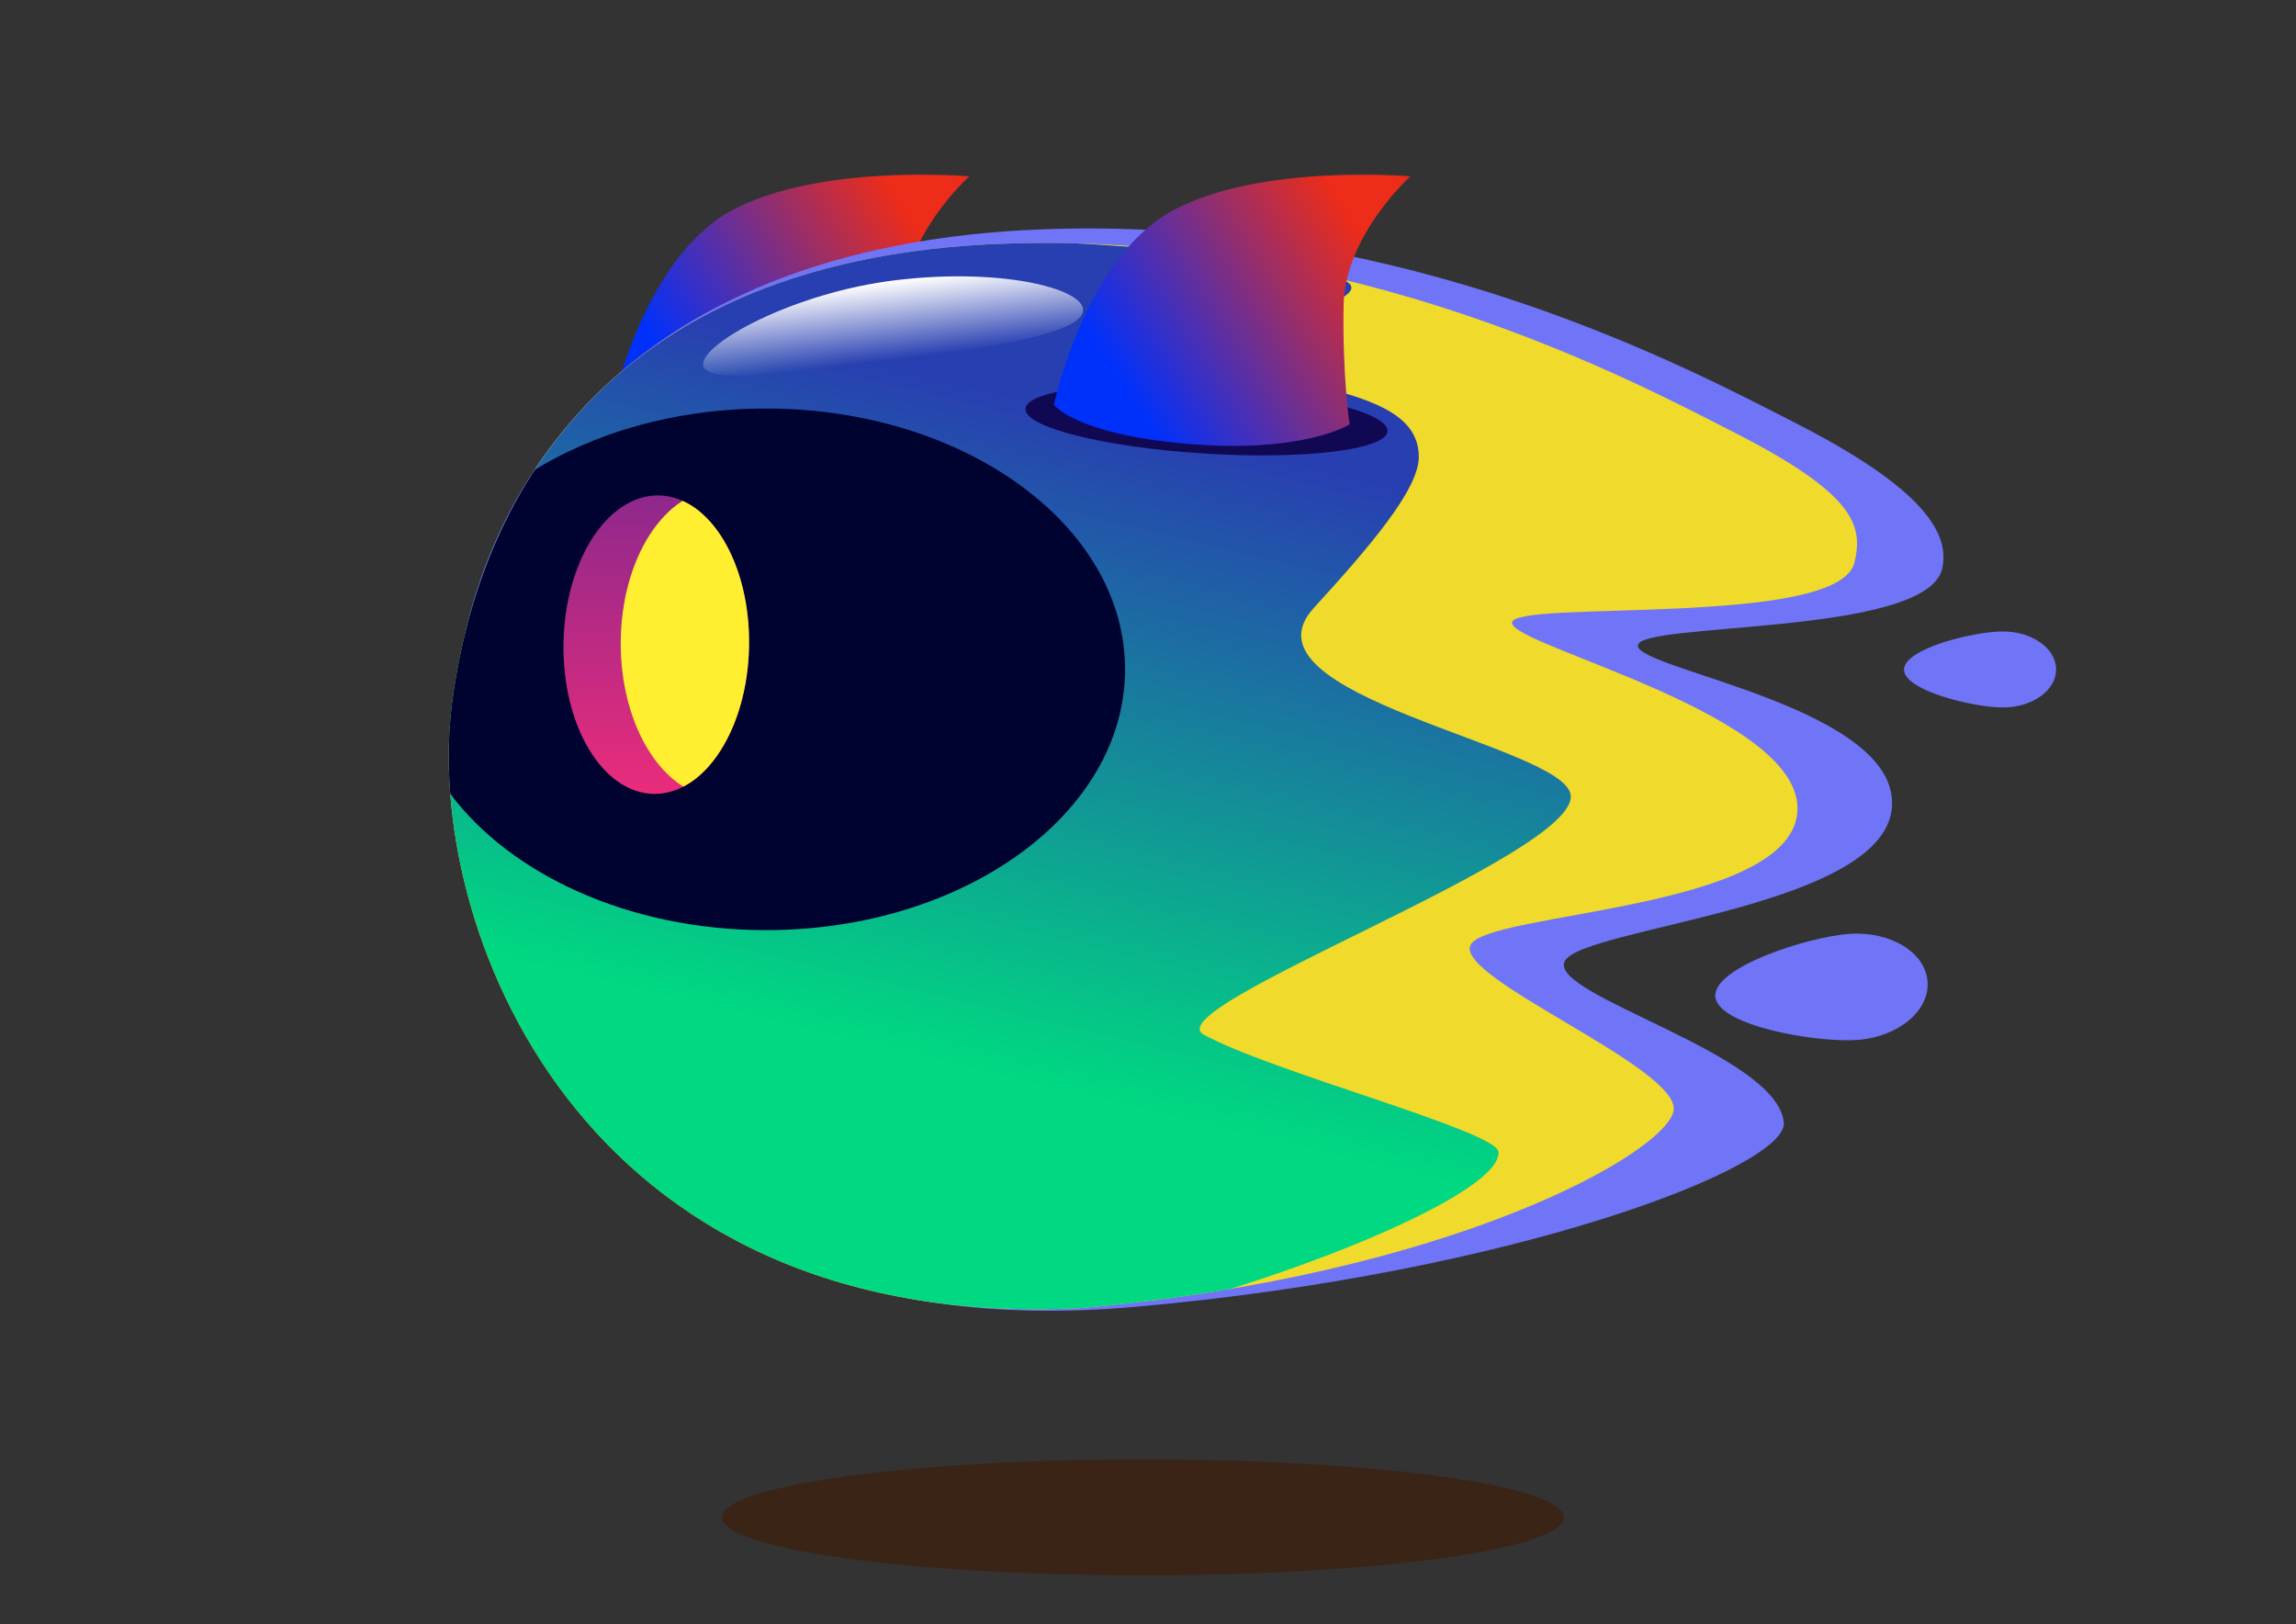
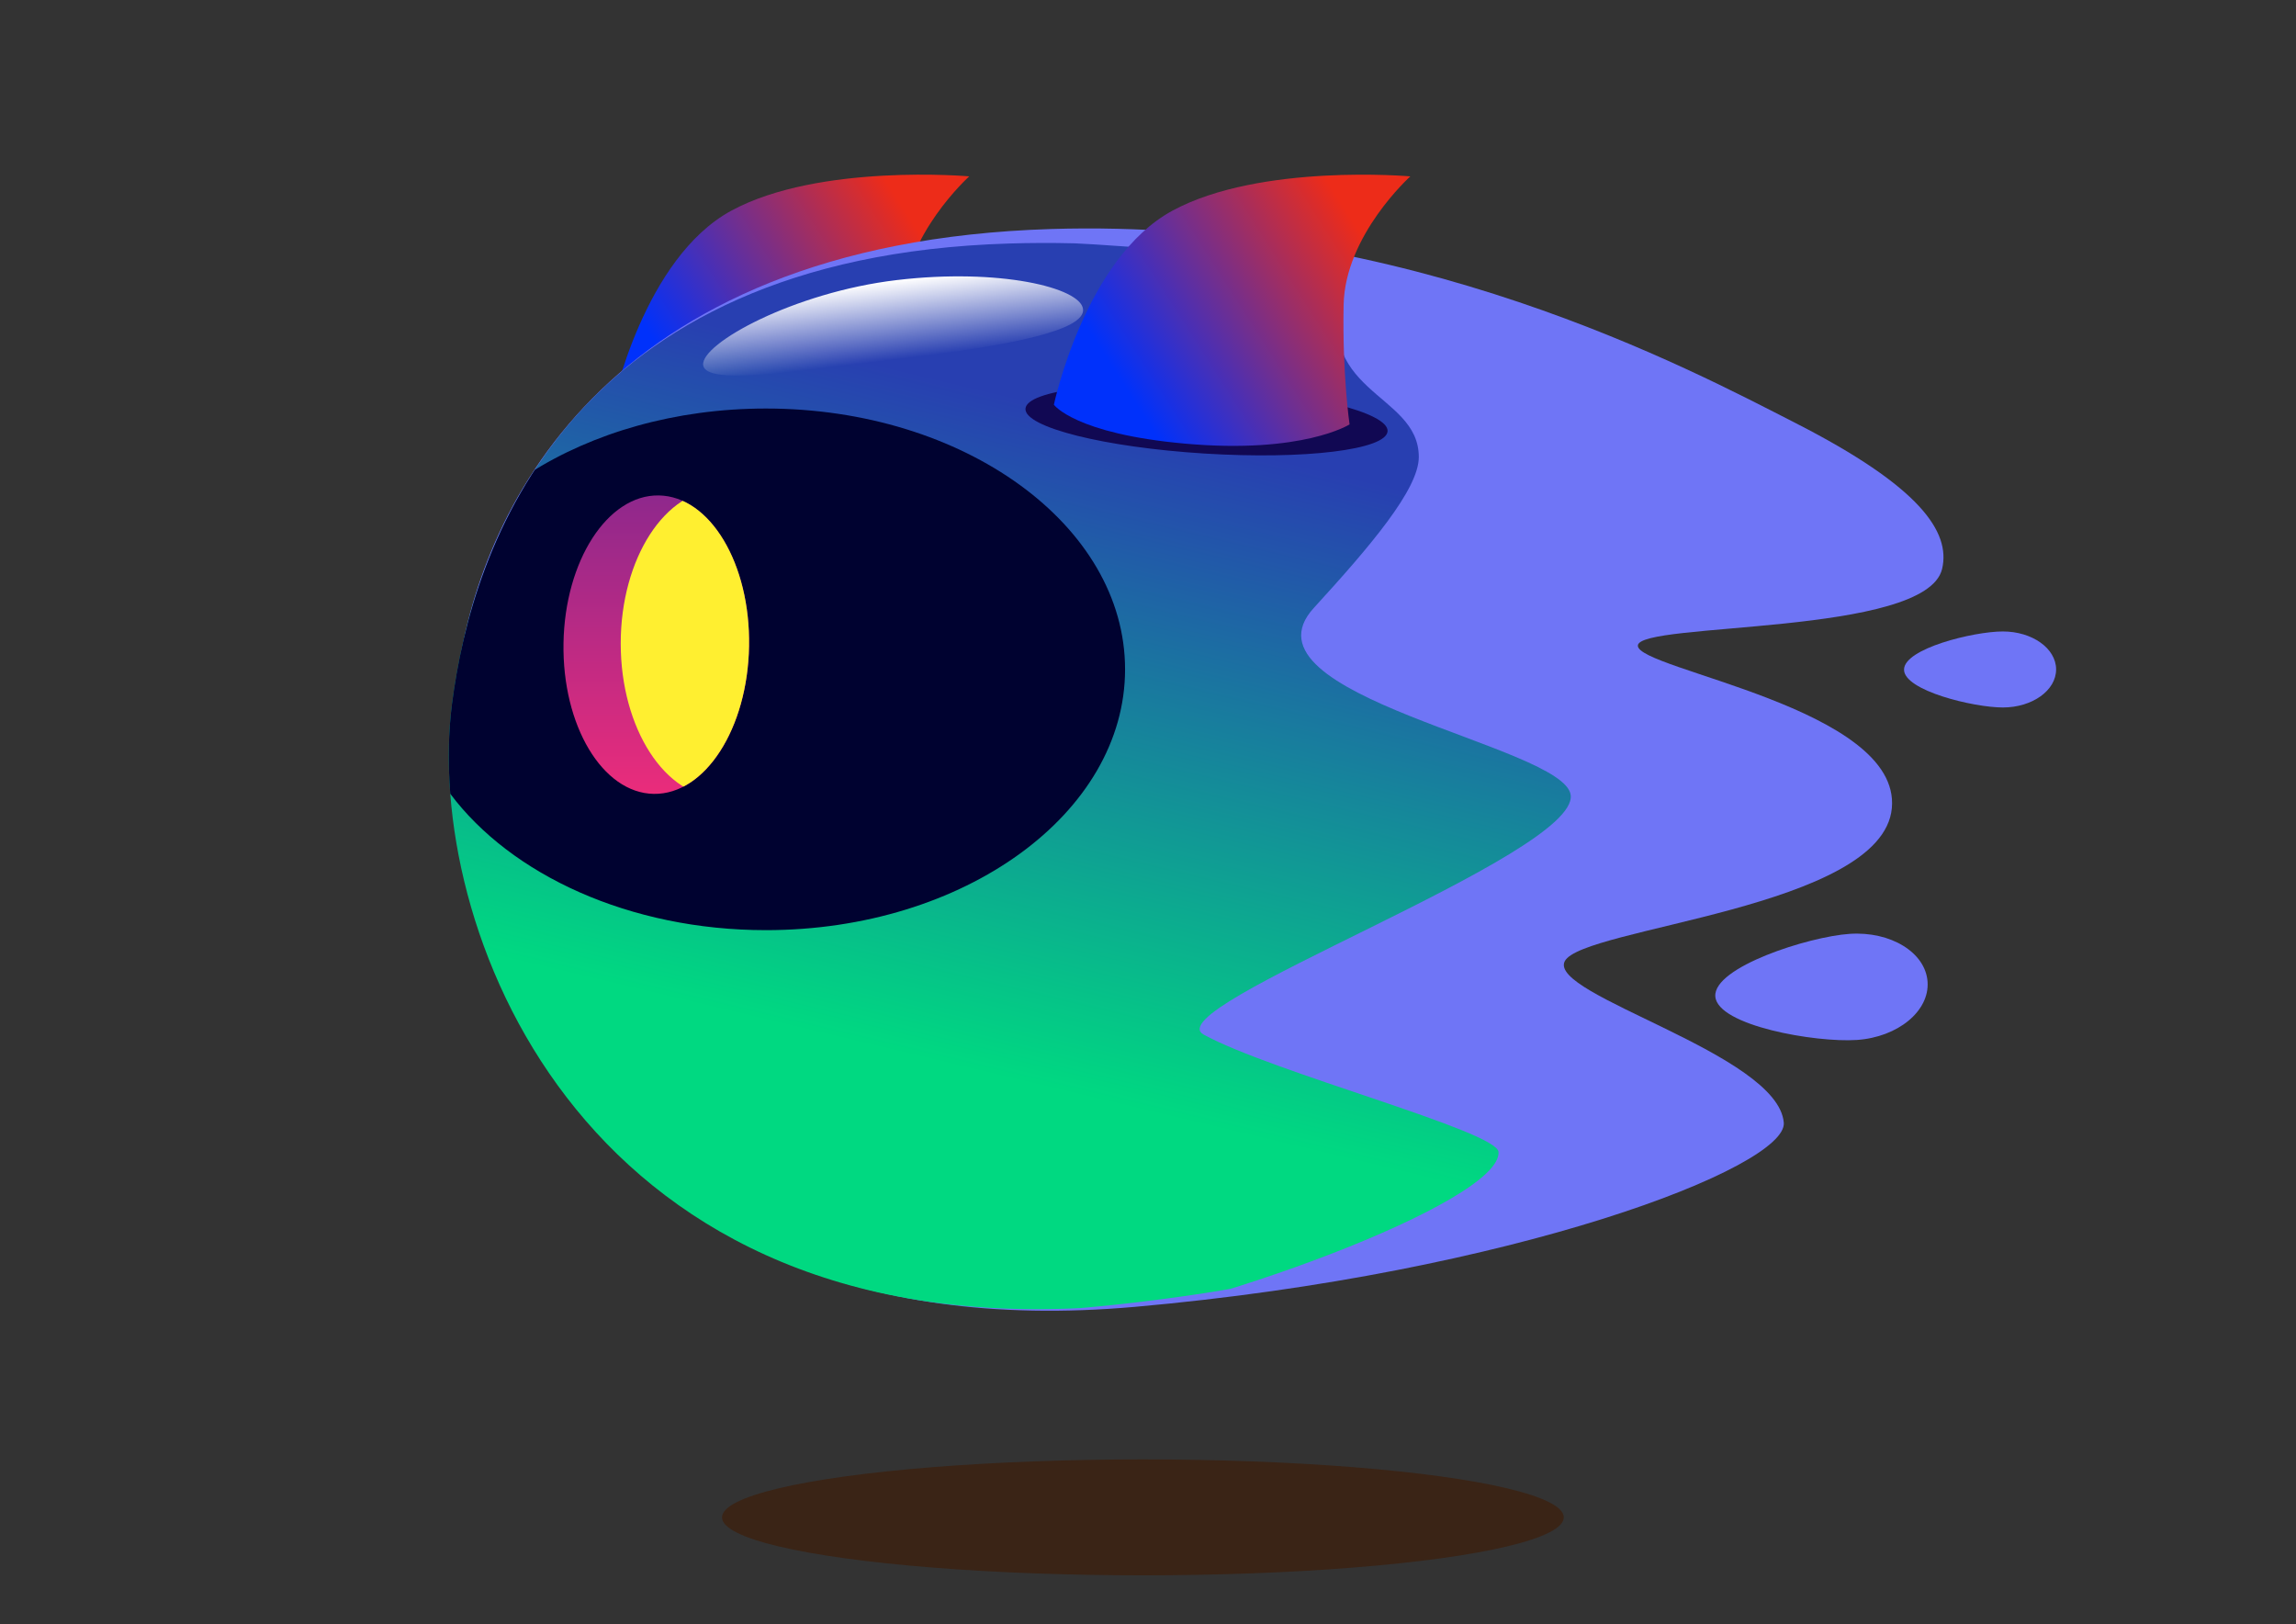
<svg xmlns="http://www.w3.org/2000/svg" xmlns:ns1="http://www.serif.com/" width="100%" height="100%" viewBox="0 0 3508 2481" version="1.1" xml:space="preserve" style="fill-rule:evenodd;clip-rule:evenodd;stroke-linejoin:round;stroke-miterlimit:2;">
  <rect x="0" y="0" width="3508" height="2481" fill="#333333" stroke="none" />
  <g transform="matrix(1,0,0,1,-746.923,49.01)">
    <g id="item-back-8" ns1:id="item back 8">
      <path d="M1683.19,569.23C1683.19,569.23 1730.46,344.96 1864.73,272.582C1999,200.203 2227.79,220.405 2227.79,220.405C2227.79,220.405 2127.99,310.171 2125.87,416.665C2123.74,523.159 2134.96,599.281 2134.96,599.281C2134.96,599.281 2063.76,644.661 1883.96,628.708C1715.25,613.739 1683.19,569.23 1683.19,569.23Z" style="fill:url(#_Linear1);" />
    </g>
  </g>
  <defs>
    <linearGradient id="_Linear1" x1="0" y1="0" x2="1" y2="0" gradientUnits="userSpaceOnUse" gradientTransform="matrix(363.007,-232.246,176.679,276.154,1864.78,657.206)">
      <stop offset="0" style="stop-color:rgb(0,49,251);stop-opacity:1" />
      <stop offset="1" style="stop-color:rgb(237,44,25);stop-opacity:1" />
    </linearGradient>
  </defs>
  <g id="L1_body-back-6" ns1:id="L1_body back 6" transform="matrix(1,0,0,1,-4,0)">
    <g transform="matrix(7.168,0.352,-0.352,7.168,-1102.85,-1008.14)">
      <path d="M581.06,321.34C581.8,327.55 575.34,333.42 566.65,334.45C557.96,335.48 536.82,332.88 536.08,326.67C535.34,320.46 555.29,312.99 563.98,311.97C572.67,310.95 580.33,315.13 581.06,321.34Z" style="fill:rgb(111,117,246);fill-rule:nonzero;" />
    </g>
    <g transform="matrix(10.191,1.188,-1.188,10.191,-2573.67,-2250.47)">
      <path d="M590.61,252.32C590.98,255.43 587.75,258.36 583.4,258.87C579.05,259.38 568.48,258.08 568.12,254.98C567.75,251.87 577.73,248.14 582.07,247.63C586.41,247.12 590.24,249.21 590.61,252.32Z" style="fill:rgb(111,117,246);fill-rule:nonzero;" />
    </g>
    <g transform="matrix(7.177,0,0,7.177,-1210.83,-806.795)">
      <path d="M393,161.16C469.2,158.81 529.32,191.14 551.55,202.48C578.05,216.01 584.57,225.66 582.71,233.51C579.31,247.85 518.09,244.72 517.94,249.83C517.79,254.94 574.01,263.08 572.01,284.44C570.01,305.81 506.06,309.78 502.38,317.01C498.71,324.24 547.78,336.68 549.01,351.37C549.8,360.82 491.59,383.44 410.84,390.58C289.157,401.339 260.487,304.431 266.597,256.731C270.987,222.551 296.72,164.13 393,161.16Z" style="fill:rgb(111,117,246);fill-rule:nonzero;" />
    </g>
    <g id="L1_shadow" transform="matrix(7.62,0,0,7.62,-1314.87,-931.584)">
      <ellipse cx="402.24" cy="426.45" rx="84.39" ry="11.62" style="fill:rgb(58,36,22);" />
    </g>
  </g>
  <g id="L2_body-front-9" ns1:id="L2_body front 9" transform="matrix(7.001,0,0,7.001,-1154.98,-757.74)">
-     <path d="M385.08,161.37C461.28,159.02 521.4,191.35 543.63,202.69C570.13,216.22 571.552,223.111 569.692,230.971C566.292,245.311 495.1,239 494.95,244.11C494.8,249.22 559.21,264.24 557.21,285.6C555.21,306.97 489.58,307.19 485.91,314.41C482.24,321.64 532.12,341.39 530.2,350.67C528.28,359.95 481.505,386.521 400.755,393.661C290.786,399.123 257.499,309.555 263.609,261.855C267.989,227.665 288.8,164.34 385.08,161.37Z" style="fill:rgb(240,218,43);fill-rule:nonzero;" />
    <clipPath id="L2__clip1">
      <path d="M385.08,161.37C461.28,159.02 521.4,191.35 543.63,202.69C570.13,216.22 571.552,223.111 569.692,230.971C566.292,245.311 495.1,239 494.95,244.11C494.8,249.22 559.21,264.24 557.21,285.6C555.21,306.97 489.58,307.19 485.91,314.41C482.24,321.64 532.12,341.39 530.2,350.67C528.28,359.95 481.505,386.521 400.755,393.661C290.786,399.123 257.499,309.555 263.609,261.855C267.989,227.665 288.8,164.34 385.08,161.37Z" clip-rule="nonzero" />
    </clipPath>
    <g clip-path="url(#L2__clip1)">
      <g id="L2_XMLID_3_" transform="matrix(0.441,0,0,0.441,-22.333,-634.87)">
-         <path d="M1202.02,2078.46C1205.54,2108.25 995.872,2183.47 1020.4,2196.95C1054.25,2215.53 1165.63,2244.67 1166.3,2255.02C1167.91,2279.87 1018.28,2334.85 944.802,2343.55C800.416,2360.64 659.836,2241.65 642.748,2097.26C625.66,1952.87 728.845,1821.99 873.232,1804.91C909.851,1800.57 1059.51,1808.97 1089.97,1823.72C1112.71,1834.73 1016.84,1849.95 1039.61,1862.43C1071.83,1880.09 1126.85,1878.59 1126.85,1911.17C1126.85,1927.13 1102.82,1955.31 1074.88,1985.86C1035,2029.47 1199.11,2053.91 1202.02,2078.46Z" style="fill:url(#L2__Linear2);fill-rule:nonzero;" />
+         <path d="M1202.02,2078.46C1205.54,2108.25 995.872,2183.47 1020.4,2196.95C1054.25,2215.53 1165.63,2244.67 1166.3,2255.02C1167.91,2279.87 1018.28,2334.85 944.802,2343.55C800.416,2360.64 659.836,2241.65 642.748,2097.26C625.66,1952.87 728.845,1821.99 873.232,1804.91C909.851,1800.57 1059.51,1808.97 1089.97,1823.72C1071.83,1880.09 1126.85,1878.59 1126.85,1911.17C1126.85,1927.13 1102.82,1955.31 1074.88,1985.86C1035,2029.47 1199.11,2053.91 1202.02,2078.46Z" style="fill:url(#L2__Linear2);fill-rule:nonzero;" />
      </g>
      <g transform="matrix(1,0,0,1,-0.888,-1.353)">
        <path d="M402.22,177.03C402.78,181.72 385.97,185.03 363.57,187.69C341.17,190.35 319.88,193.95 319.32,189.25C318.76,184.56 339.16,173.35 361.55,170.7C383.94,168.05 401.67,172.34 402.22,177.03Z" style="fill:url(#L2__Linear3);fill-rule:nonzero;" />
      </g>
      <g transform="matrix(1,0,0,1,2.355,-4.697)">
        <path d="M278.14,216.195C291.923,207.398 309.996,202.07 329.77,202.07C373.029,202.07 408.15,227.571 408.15,258.98C408.15,290.389 373.029,315.89 329.77,315.89C300.038,315.89 274.15,303.844 260.87,286.115C258.986,260.706 265.491,236.447 278.14,216.195Z" style="fill:rgb(0,2,48);" />
      </g>
    </g>
  </g>
  <defs>
    <linearGradient id="L2__Linear2" x1="0" y1="0" x2="1" y2="0" gradientUnits="userSpaceOnUse" gradientTransform="matrix(75.565,-322.088,322.088,75.565,746.007,2177.83)">
      <stop offset="0" style="stop-color:rgb(0,217,129);stop-opacity:1" />
      <stop offset="1" style="stop-color:rgb(40,63,177);stop-opacity:1" />
    </linearGradient>
    <linearGradient id="L2__Linear3" x1="0" y1="0" x2="1" y2="0" gradientUnits="userSpaceOnUse" gradientTransform="matrix(-2.023,-17.097,17.097,-2.023,361.363,188.076)">
      <stop offset="0" style="stop-color:white;stop-opacity:0" />
      <stop offset="1" style="stop-color:white;stop-opacity:1" />
    </linearGradient>
  </defs>
  <g transform="matrix(9.127,0,0,8.844,-2189.92,-1232.36)">
    <g id="L3_eyes-3" ns1:id="L3_eyes 3">
      <g>
        <path id="L3_L3_XMLID_2_" d="M365.33,250.95C365.1,265.18 357.96,276.61 349.38,276.47C340.8,276.33 334.04,264.68 334.27,250.44C334.5,236.21 341.64,224.78 350.22,224.92C358.8,225.06 365.57,236.72 365.33,250.95Z" style="fill:url(#L3__Linear1);fill-rule:nonzero;" />
        <clipPath id="L3__clip2">
          <path id="L3_L3_L3_XMLID_2_1" ns1:id="L3_L3_XMLID_2_" d="M365.33,250.95C365.1,265.18 357.96,276.61 349.38,276.47C340.8,276.33 334.04,264.68 334.27,250.44C334.5,236.21 341.64,224.78 350.22,224.92C358.8,225.06 365.57,236.72 365.33,250.95Z" clip-rule="nonzero" />
        </clipPath>
        <g clip-path="url(#L3__clip2)">
          <ellipse cx="360.533" cy="250.495" rx="16.684" ry="26.621" style="fill:rgb(255,239,48);" />
        </g>
      </g>
    </g>
  </g>
  <defs>
    <linearGradient id="L3__Linear1" x1="0" y1="0" x2="1" y2="0" gradientUnits="userSpaceOnUse" gradientTransform="matrix(3.15631e-15,-51.547,51.547,3.15631e-15,349.801,276.474)">
      <stop offset="0" style="stop-color:rgb(234,44,123);stop-opacity:1" />
      <stop offset="1" style="stop-color:rgb(143,40,140);stop-opacity:1" />
    </linearGradient>
  </defs>
  <g id="L4_item-front-8" ns1:id="L4_item front 8">
    <g transform="matrix(0.916,0.057,-0.062,0.998,171.348,-104.887)">
      <ellipse cx="1868.81" cy="641.204" rx="301.978" ry="51.384" style="fill:rgb(17,8,83);" />
    </g>
    <g transform="matrix(1,0,0,1,-72.986,49.039)">
      <path d="M1683.19,569.23C1683.19,569.23 1730.46,344.96 1864.73,272.582C1999,200.203 2227.79,220.405 2227.79,220.405C2227.79,220.405 2127.99,310.171 2125.87,416.665C2123.74,523.159 2134.96,599.281 2134.96,599.281C2134.96,599.281 2063.76,644.661 1883.96,628.708C1715.25,613.739 1683.19,569.23 1683.19,569.23Z" style="fill:url(#L4__Linear1);" />
    </g>
  </g>
  <defs>
    <linearGradient id="L4__Linear1" x1="0" y1="0" x2="1" y2="0" gradientUnits="userSpaceOnUse" gradientTransform="matrix(363.007,-232.246,176.679,276.154,1864.78,657.206)">
      <stop offset="0" style="stop-color:rgb(0,49,251);stop-opacity:1" />
      <stop offset="1" style="stop-color:rgb(237,44,25);stop-opacity:1" />
    </linearGradient>
  </defs>
</svg>